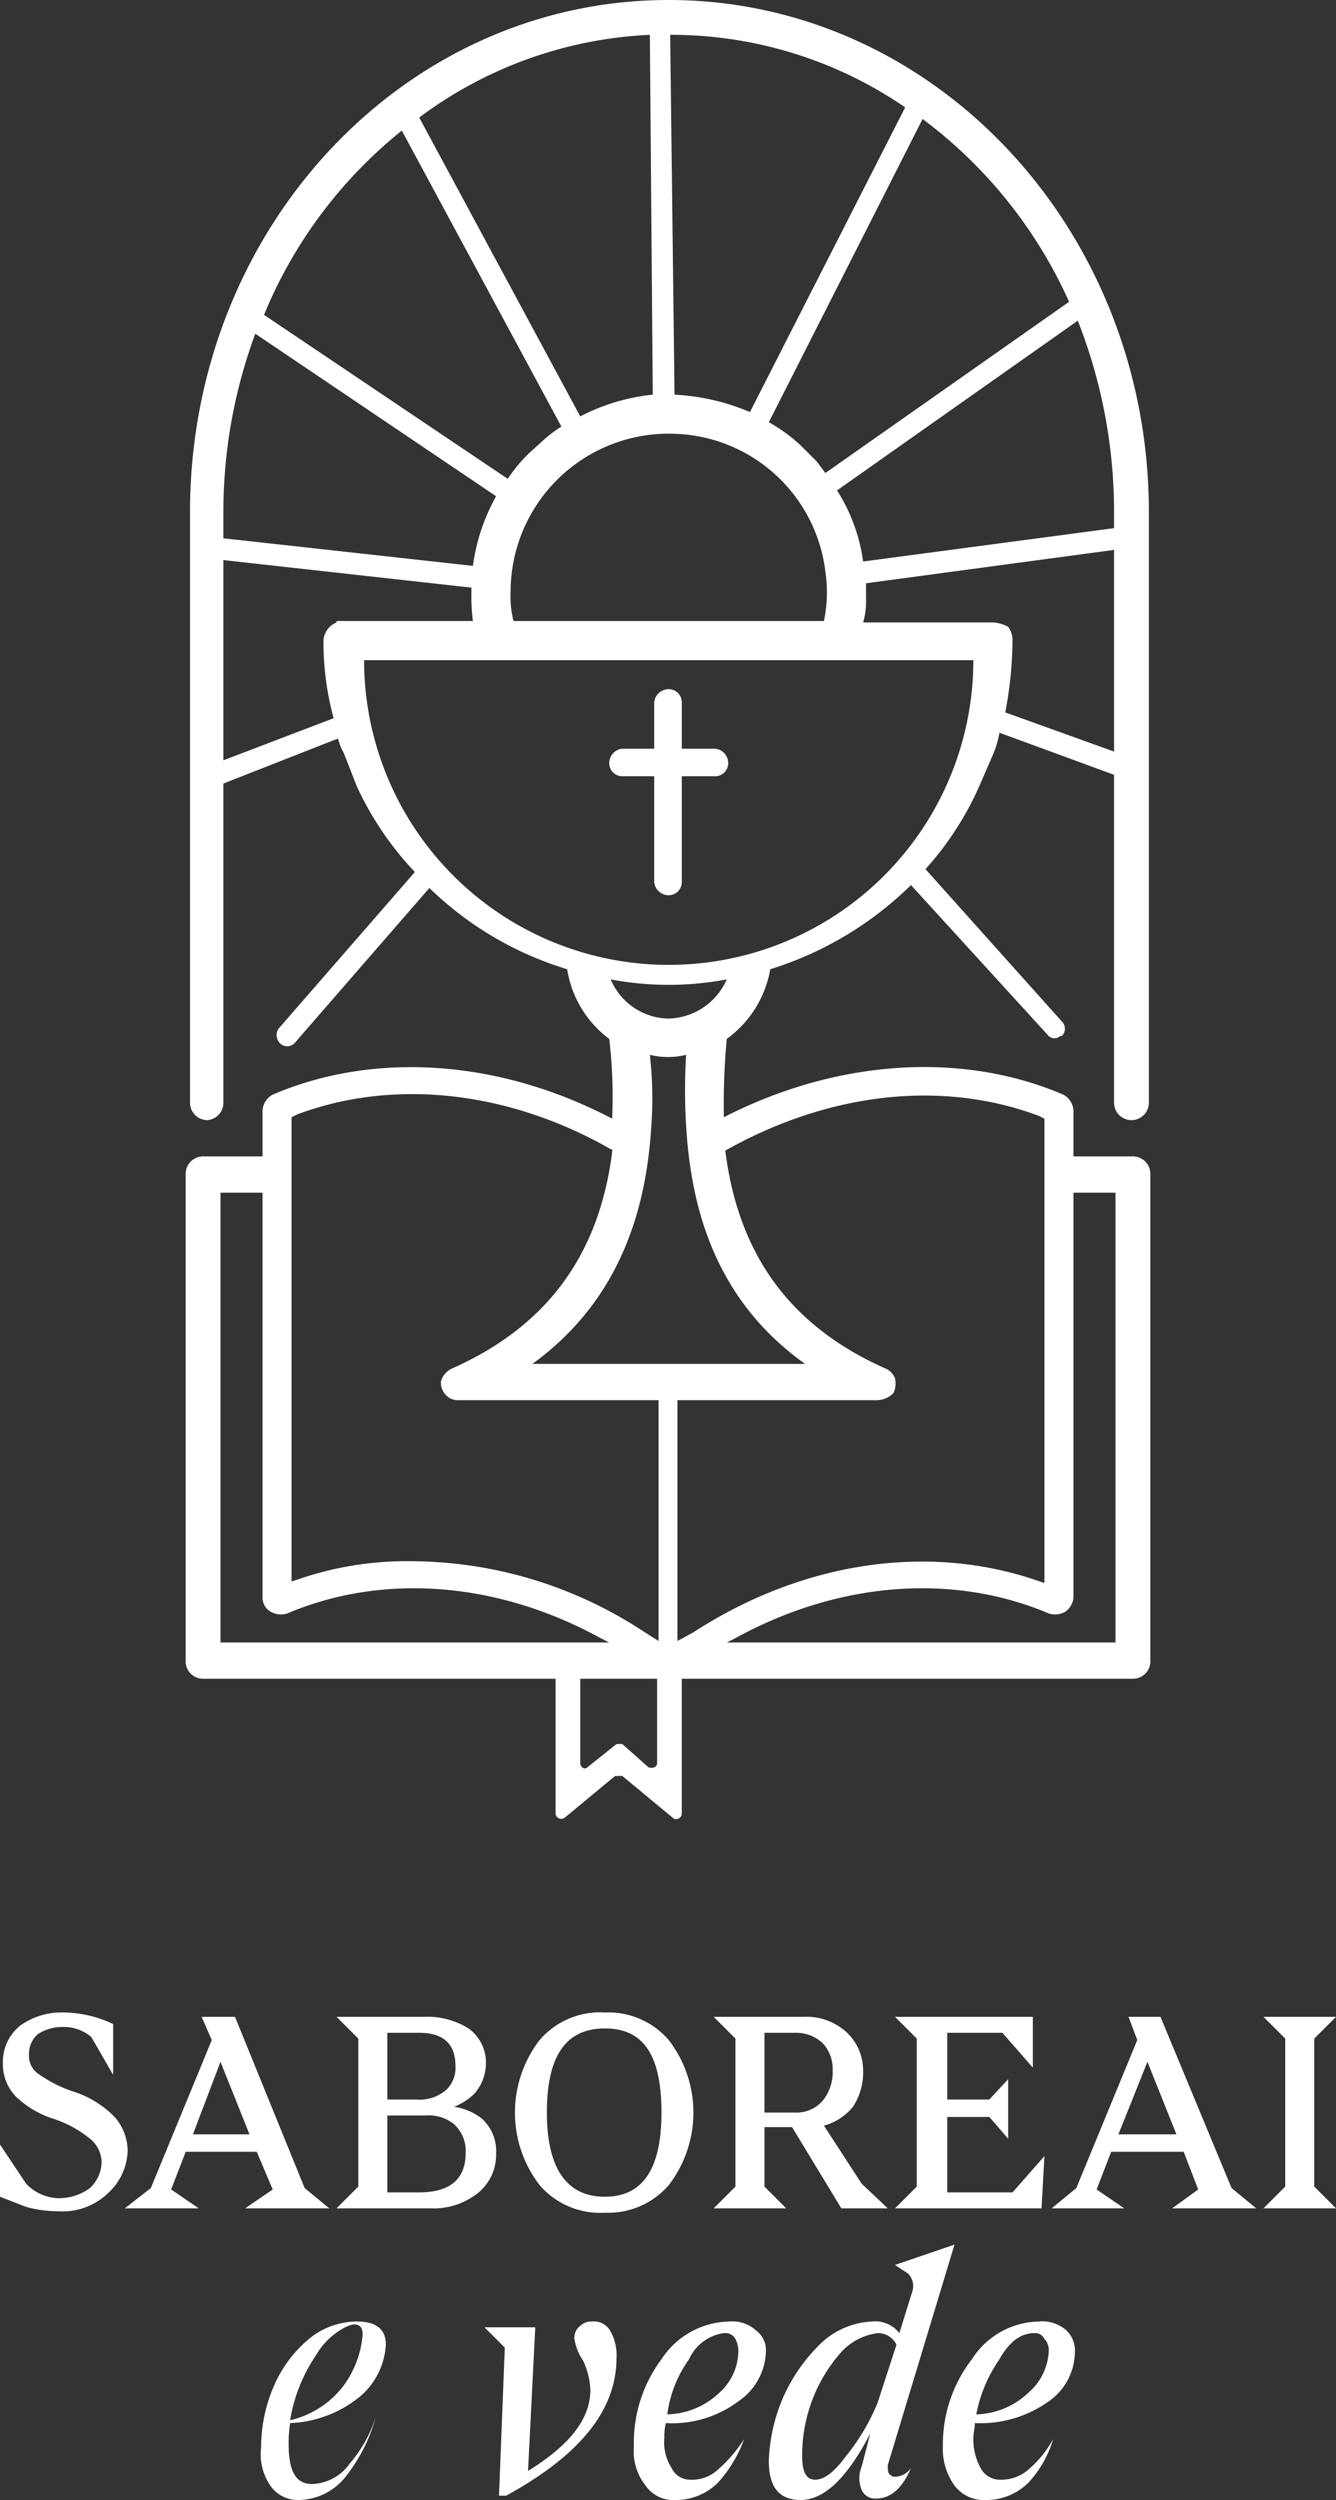
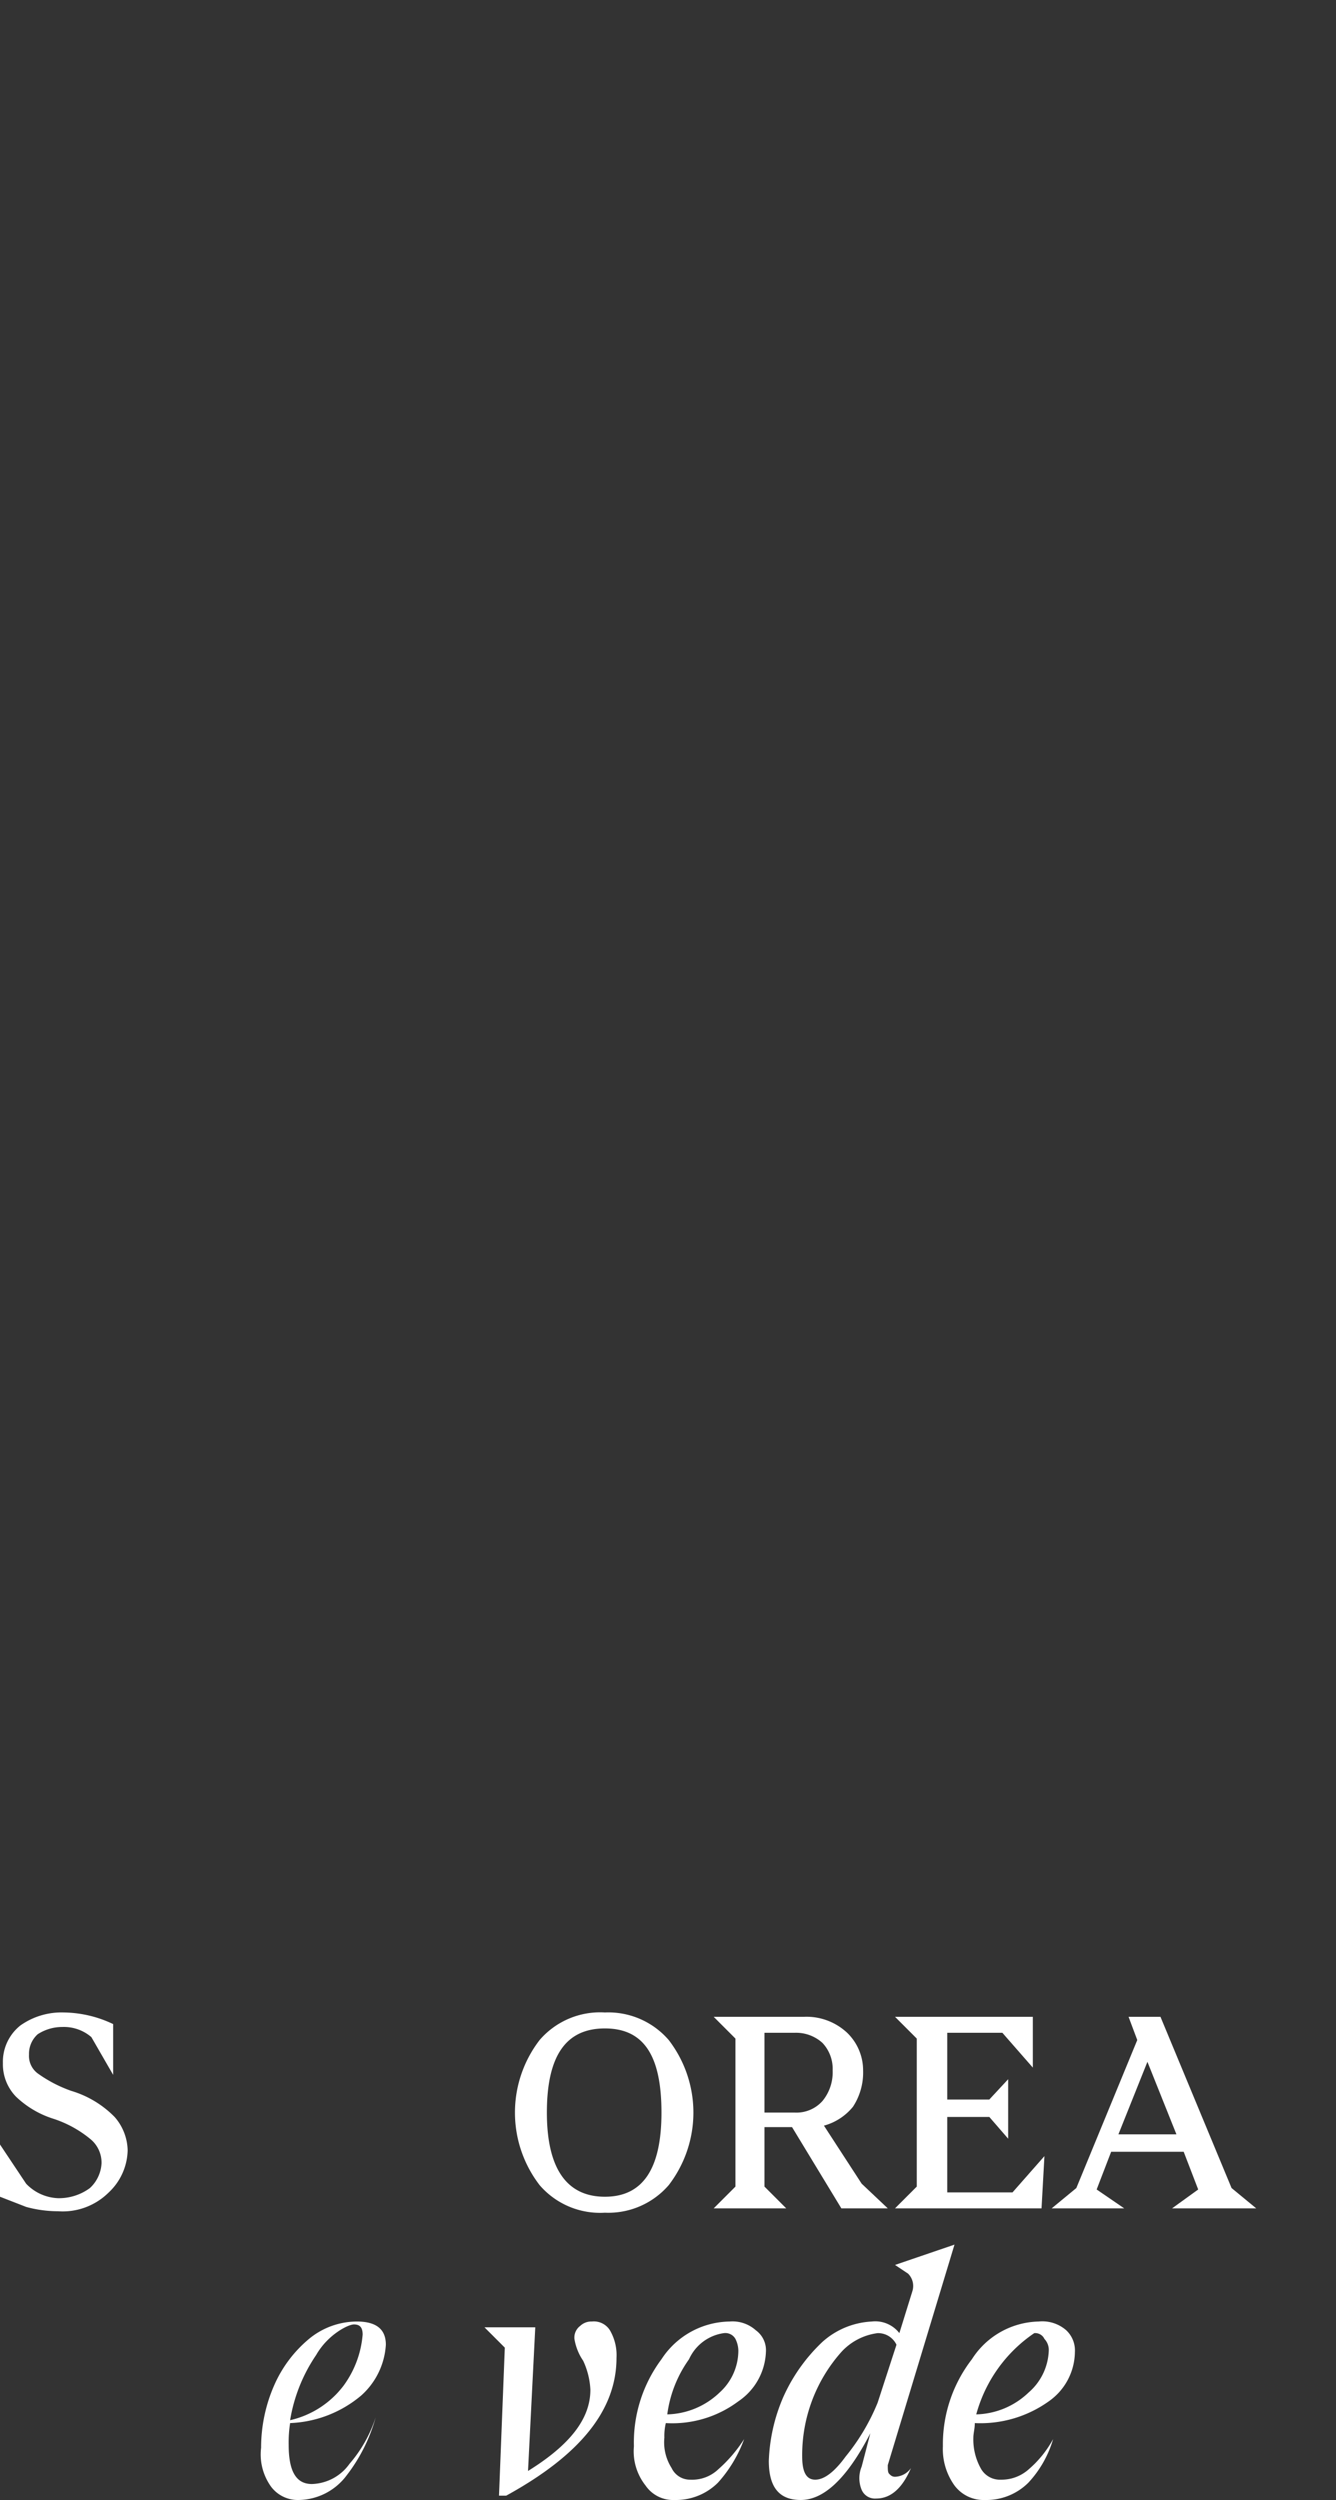
<svg xmlns="http://www.w3.org/2000/svg" id="be8f70bb-3051-45b6-9b68-e11c0540f358" data-name="Layer 1" viewBox="0 0 92.1 172.3">
  <rect x="0" y="0" width="92.1" height="172.3" fill="#333333" stroke="none" />
  <path d="M17.5,159.1a7,7,0,0,0-3-1.8,9.2,9.2,0,0,1-2.3-1.2,1.5,1.5,0,0,1-.6-1.3,1.8,1.8,0,0,1,.6-1.4,3.1,3.1,0,0,1,1.7-.5,2.9,2.9,0,0,1,2,.7l1.5,2.6v-3.5h0a8.1,8.1,0,0,0-3.4-.8,4.9,4.9,0,0,0-3,.9,3.2,3.2,0,0,0-1.2,2.6,3.2,3.2,0,0,0,.9,2.3,6.6,6.6,0,0,0,2.5,1.5,7.8,7.8,0,0,1,2.6,1.4,2.1,2.1,0,0,1,.8,1.7,2.5,2.5,0,0,1-.8,1.7,3.6,3.6,0,0,1-2.2.7,3.2,3.2,0,0,1-2.2-1L9.6,161v3.6h0l1.8.7a8.3,8.3,0,0,0,2.2.3,4.5,4.5,0,0,0,3.5-1.3,4.1,4.1,0,0,0,1.3-2.9A3.6,3.6,0,0,0,17.5,159.1Z" transform="translate(-9.6 -13.2)" style="fill:#fff" />
-   <path d="M25.8,152.2H23.5l.7,1.6L20,164l-1.8,1.4h5.1l-1.9-1.3,1-2.6h4.9l1.1,2.6-1.9,1.3h5.8L30.6,164Zm1,8.1H22.9l1.9-5Z" transform="translate(-9.6 -13.2)" style="fill:#fff" />
-   <path d="M42.8,159.2a4.1,4.1,0,0,0-1.9-.8,4.2,4.2,0,0,0,1.4-.9,3.2,3.2,0,0,0,.8-2.1,2.9,2.9,0,0,0-1.2-2.4,5.4,5.4,0,0,0-3.1-.8h-6l1.5,1.5v10.2l-1.5,1.5h6.5a4.9,4.9,0,0,0,3.3-1.1,3.4,3.4,0,0,0,1.2-2.7A3,3,0,0,0,42.8,159.2Zm-2.4-2a2.8,2.8,0,0,1-2.1.7h-2v-4.6h2.2c1.7,0,2.5.8,2.5,2.3A2.1,2.1,0,0,1,40.4,157.2Zm1.3,4.4c0,1.8-1.1,2.7-3.2,2.7H36.3V159h2.6a2.8,2.8,0,0,1,2,.6A2.5,2.5,0,0,1,41.7,161.6Z" transform="translate(-9.6 -13.2)" style="fill:#fff" />
  <path d="M51.3,151.9a5.5,5.5,0,0,0-4.5,1.9,8.2,8.2,0,0,0,0,10,5.5,5.5,0,0,0,4.5,1.9,5.5,5.5,0,0,0,4.4-1.9,8.2,8.2,0,0,0,0-10A5.5,5.5,0,0,0,51.3,151.9Zm3.9,6.9c0,3.9-1.3,5.8-3.9,5.8s-4-1.9-4-5.8,1.3-5.8,4-5.8S55.2,154.9,55.2,158.8Z" transform="translate(-9.6 -13.2)" style="fill:#fff" />
  <path d="M66.4,159.7a3.9,3.9,0,0,0,2-1.3,4.3,4.3,0,0,0,.7-2.5,3.6,3.6,0,0,0-1.1-2.6,4.1,4.1,0,0,0-3-1.1H58.8l1.5,1.5v10.2l-1.5,1.5h5l-1.5-1.5v-4.1h1.9l3.4,5.6h3.2L69,163.7Zm.6-3.8a3.1,3.1,0,0,1-.7,2.1,2.4,2.4,0,0,1-1.9.8H62.3v-5.5h2.1a2.7,2.7,0,0,1,1.9.7A2.6,2.6,0,0,1,67,155.9Z" transform="translate(-9.6 -13.2)" style="fill:#fff" />
  <polygon points="65.3 151.1 65.3 145.9 68.2 145.9 69.5 147.4 69.5 143.3 68.2 144.7 65.3 144.7 65.3 140.1 69.1 140.1 71.2 142.5 71.2 139 61.7 139 63.2 140.5 63.2 150.7 61.7 152.2 71.8 152.2 72 148.6 69.8 151.1 65.3 151.1" style="fill:#fff" />
  <path d="M89.6,152.2H87.4l.6,1.6L83.8,164l-1.7,1.4h5l-1.9-1.3,1-2.6h5l1,2.6-1.8,1.3h5.8L94.5,164Zm1.1,8.1h-4l2-5Z" transform="translate(-9.6 -13.2)" style="fill:#fff" />
-   <polygon points="90.6 140.5 92.1 139 87.1 139 88.6 140.5 88.6 150.7 87.1 152.2 92.1 152.2 90.6 150.7 90.6 140.5" style="fill:#fff" />
  <path d="M27.6,181.9a10.7,10.7,0,0,1,.9-4.3,8.7,8.7,0,0,1,2.4-3.2,5.2,5.2,0,0,1,3.3-1.2c1.3,0,2,.5,2,1.6a5.1,5.1,0,0,1-1.7,3.5,8.1,8.1,0,0,1-4.9,1.9,8.6,8.6,0,0,0-.1,1.5c0,1.8.5,2.7,1.6,2.7a3.3,3.3,0,0,0,2.6-1.4,9.2,9.2,0,0,0,1.8-3.2,11.6,11.6,0,0,1-2,4,4.2,4.2,0,0,1-3.3,1.7,2.3,2.3,0,0,1-1.9-.9A3.8,3.8,0,0,1,27.6,181.9Zm2-1.9a6.4,6.4,0,0,0,3.7-2.4,6.9,6.9,0,0,0,1.3-3.5c0-.5-.2-.7-.6-.7s-1.8.7-2.6,2.1A11.2,11.2,0,0,0,29.6,180Z" transform="translate(-9.6 -13.2)" style="fill:#fff" />
  <path d="M44.5,185.2H44l.4-10.2L43,173.6h3.5l-.5,9.9c2.9-1.8,4.3-3.6,4.3-5.6a5.3,5.3,0,0,0-.5-2,3.7,3.7,0,0,1-.6-1.5,1,1,0,0,1,.4-.9,1.1,1.1,0,0,1,.8-.3,1.3,1.3,0,0,1,1.3.7,3.4,3.4,0,0,1,.4,1.8C52.1,179.3,49.6,182.4,44.5,185.2Z" transform="translate(-9.6 -13.2)" style="fill:#fff" />
  <path d="M53.3,181.8a9.6,9.6,0,0,1,1.9-6,5.7,5.7,0,0,1,4.7-2.6,2.4,2.4,0,0,1,1.8.6,1.7,1.7,0,0,1,.7,1.5,4.3,4.3,0,0,1-1.9,3.4,7.6,7.6,0,0,1-5,1.5,3.8,3.8,0,0,0-.1,1,3.3,3.3,0,0,0,.5,2.1,1.4,1.4,0,0,0,1.3.8,2.6,2.6,0,0,0,1.9-.7,9.8,9.8,0,0,0,1.8-2.1,9.2,9.2,0,0,1-1.8,3,4.1,4.1,0,0,1-3,1.2,2.3,2.3,0,0,1-2-1A3.8,3.8,0,0,1,53.3,181.8Zm2.3-2.2a5.4,5.4,0,0,0,3.6-1.5,3.9,3.9,0,0,0,1.3-2.9,1.9,1.9,0,0,0-.2-.8.8.8,0,0,0-.8-.4,3.1,3.1,0,0,0-2.4,1.8A8.4,8.4,0,0,0,55.6,179.6Z" transform="translate(-9.6 -13.2)" style="fill:#fff" />
  <path d="M64.8,185.5c-1.5,0-2.2-.9-2.2-2.7a12.1,12.1,0,0,1,1-4.4,11.9,11.9,0,0,1,2.7-3.8,5.5,5.5,0,0,1,3.4-1.4,2.1,2.1,0,0,1,1.9.8l.9-2.9a1.2,1.2,0,0,0-.3-1.2l-.9-.6,4.1-1.4-4.6,15.2c0,.3,0,.5.1.6s.2.2.4.2a1.4,1.4,0,0,0,1.1-.6q-.9,2.1-2.4,2.1a1,1,0,0,1-1-.6,2.1,2.1,0,0,1,0-1.6l.6-2.3C68,184,66.4,185.5,64.8,185.5Zm.1-3c0,1.1.3,1.6.9,1.6s1.3-.5,2.1-1.6a14.5,14.5,0,0,0,2.2-3.7l1.3-4a1.4,1.4,0,0,0-1.3-.8,4.1,4.1,0,0,0-2.5,1.3,10.7,10.7,0,0,0-2.7,7.2Z" transform="translate(-9.6 -13.2)" style="fill:#fff" />
-   <path d="M74.6,181.8a9.6,9.6,0,0,1,2-6,5.6,5.6,0,0,1,4.6-2.6,2.5,2.5,0,0,1,1.9.6,1.9,1.9,0,0,1,.6,1.5,4.2,4.2,0,0,1-1.8,3.4,8.1,8.1,0,0,1-5.1,1.5c0,.4-.1.7-.1,1a4.1,4.1,0,0,0,.5,2.1,1.5,1.5,0,0,0,1.4.8,2.8,2.8,0,0,0,1.9-.7,7.4,7.4,0,0,0,1.7-2.1,7.5,7.5,0,0,1-1.7,3,4.1,4.1,0,0,1-3,1.2,2.5,2.5,0,0,1-2.1-1A4.3,4.3,0,0,1,74.6,181.8Zm2.3-2.2a5.4,5.4,0,0,0,3.6-1.5,4,4,0,0,0,1.4-2.9,1.1,1.1,0,0,0-.3-.8.7.7,0,0,0-.7-.4q-1.4,0-2.4,1.8A9.9,9.9,0,0,0,76.9,179.6Z" transform="translate(-9.6 -13.2)" style="fill:#fff" />
-   <path d="M56.6,74V66.7h2.3a.9.9,0,0,0,.9-.9,1,1,0,0,0-.9-1H56.6V61.6a.9.9,0,0,0-.9-.9,1,1,0,0,0-1,.9v3.2H52.5a1,1,0,0,0-.9,1,.9.9,0,0,0,.9.9h2.2V74a1,1,0,0,0,1,.9A.9.9,0,0,0,56.6,74Z" transform="translate(-9.6 -13.2)" style="fill:#fff" />
-   <path d="M87.7,92.9H83.6V89.8a1.3,1.3,0,0,0-.8-1.2c-7.1-3-15.7-2.3-23.3,1.6a49.6,49.6,0,0,1,.2-5.4,7.5,7.5,0,0,0,3-4.8,24,24,0,0,0,9.7-5.8l9.4,10.3a.6.6,0,0,0,.9.1h.1a.7.7,0,0,0,0-1L73.4,73.1a21.5,21.5,0,0,0,3.7-5.7l1-2.3a7.4,7.4,0,0,0,.4-1.4l7.9,2.9V89.2a1.2,1.2,0,0,0,2.4,0V48.5C88.8,29,74,13.2,55.7,13.2s-33,15.8-33,35.3V89.2a1.2,1.2,0,0,0,1.2,1.2A1.2,1.2,0,0,0,25,89.2v-22l7.9-3.1a4.2,4.2,0,0,0,.4,1l.9,2.3a21.9,21.9,0,0,0,4,5.9L28.8,84.1a.8.8,0,0,0,.1,1h0a.7.7,0,0,0,1,0l9.3-10.7A23.3,23.3,0,0,0,48.7,80a7.4,7.4,0,0,0,2.9,4.8,33.7,33.7,0,0,1,.2,5.5c-7.6-4-16.2-4.7-23.3-1.7a1.3,1.3,0,0,0-.8,1.2v3.1H23.6a1.2,1.2,0,0,0-1.2,1.2v33.5a1.2,1.2,0,0,0,1.2,1.3H47.9v9.3a.4.4,0,0,0,.6.3l3.5-2.9h.5l3.5,2.9c.2.2.6,0,.6-.3v-9.3H87.7a1.2,1.2,0,0,0,1.2-1.3V94.1A1.2,1.2,0,0,0,87.7,92.9ZM86.4,65l-7.5-2.7a27.3,27.3,0,0,0,.5-5,1.6,1.6,0,0,0-.3-.9,2.6,2.6,0,0,0-1-.3h-9a5,5,0,0,0,.2-1.2V53.4l17.1-2.3Zm0-16.5v1.1L69.1,51.9A12.1,12.1,0,0,0,67.3,47L83.9,35.3A36,36,0,0,1,86.4,48.5ZM83.3,34,66.5,45.8l-.6-.8-1.1-1.1a11.2,11.2,0,0,0-2.2-1.6L73.2,21.4A32.1,32.1,0,0,1,83.3,34ZM72,20.6l-10.7,21a15.2,15.2,0,0,0-5.2-1.2h0l-.3-24.8A28.5,28.5,0,0,1,72,20.6ZM56.2,43.1a10.8,10.8,0,0,1,10.3,9.5,9.7,9.7,0,0,1-.1,3.4H45a6.8,6.8,0,0,1-.2-2A10.9,10.9,0,0,1,56.2,43.1ZM54.4,15.6l.2,24.8a13.9,13.9,0,0,0-5,1.5L38.5,21.3A28.7,28.7,0,0,1,54.4,15.6ZM37.3,22.2l11,20.4a9.4,9.4,0,0,0-1.2.9l-1.1,1a11.5,11.5,0,0,0-1.4,1.7L27.8,34.9A31.8,31.8,0,0,1,37.3,22.2ZM25,48.5a35.3,35.3,0,0,1,2.2-12.3L43.8,47.4a13.6,13.6,0,0,0-1.6,4.8h0L25,50.3Zm7.8,7.6a1.4,1.4,0,0,0-.7.6,1.4,1.4,0,0,0-.2.6,20,20,0,0,0,.7,5.4L25,65.6V51.8l17.1,1.9V54a13.4,13.4,0,0,0,.1,2H32.8Zm1.9,2.6h42a21,21,0,0,1-42,0Zm17,22a21.5,21.5,0,0,0,8,0,4.5,4.5,0,0,1-4,2.7A4.4,4.4,0,0,1,51.7,80.7ZM24.8,126.4v-31h2.9v27.9a1.1,1.1,0,0,0,.6,1,1.4,1.4,0,0,0,1.1.1c6.6-2.8,14.5-2.2,21.6,1.7l.6.3Zm30.1,8.3c0,.3-.3.4-.6.3l-1.8-1.6h-.4l-2,1.6c-.2.2-.5,0-.5-.3v-5.8h5.3Zm.1-8.4-1.1-.7A29.3,29.3,0,0,0,38,120.8a22.9,22.9,0,0,0-7.4,1.1l-.9.3v-32l.4-.2c6.7-2.5,14.6-1.6,21.6,2.4h.1v.2c-.9,7.1-4.5,12-11,14.9a1.4,1.4,0,0,0-.8.9,1.2,1.2,0,0,0,.3.9,1.1,1.1,0,0,0,.9.4H55Zm-8.7-19.1c6.5-4.7,7.9-11.5,8.2-16.4a26.9,26.9,0,0,0-.1-4.9,5.3,5.3,0,0,0,2.5,0,40,40,0,0,0,0,4.9c.3,4.9,1.6,11.7,8.2,16.4Zm10,19.1V109.7H70.1a1.6,1.6,0,0,0,1.1-.5,1.6,1.6,0,0,0,.1-1,1.2,1.2,0,0,0-.7-.7c-6.5-2.9-10.1-7.8-11-15h0c7.1-4,14.9-4.9,21.6-2.4l.4.2v32l-.9-.3c-7.4-2.4-15.9-1.1-23.3,3.7Zm30.2.1H59.7l.6-.3c7.1-3.9,15-4.5,21.6-1.7a1.4,1.4,0,0,0,1.1-.1,1.3,1.3,0,0,0,.6-1V95.4h2.9Z" transform="translate(-9.6 -13.2)" style="fill:#fff" />
+   <path d="M74.6,181.8a9.6,9.6,0,0,1,2-6,5.6,5.6,0,0,1,4.6-2.6,2.5,2.5,0,0,1,1.9.6,1.9,1.9,0,0,1,.6,1.5,4.2,4.2,0,0,1-1.8,3.4,8.1,8.1,0,0,1-5.1,1.5c0,.4-.1.7-.1,1a4.1,4.1,0,0,0,.5,2.1,1.5,1.5,0,0,0,1.4.8,2.8,2.8,0,0,0,1.9-.7,7.4,7.4,0,0,0,1.7-2.1,7.5,7.5,0,0,1-1.7,3,4.1,4.1,0,0,1-3,1.2,2.5,2.5,0,0,1-2.1-1A4.3,4.3,0,0,1,74.6,181.8Zm2.3-2.2a5.4,5.4,0,0,0,3.6-1.5,4,4,0,0,0,1.4-2.9,1.1,1.1,0,0,0-.3-.8.7.7,0,0,0-.7-.4A9.9,9.9,0,0,0,76.9,179.6Z" transform="translate(-9.6 -13.2)" style="fill:#fff" />
</svg>